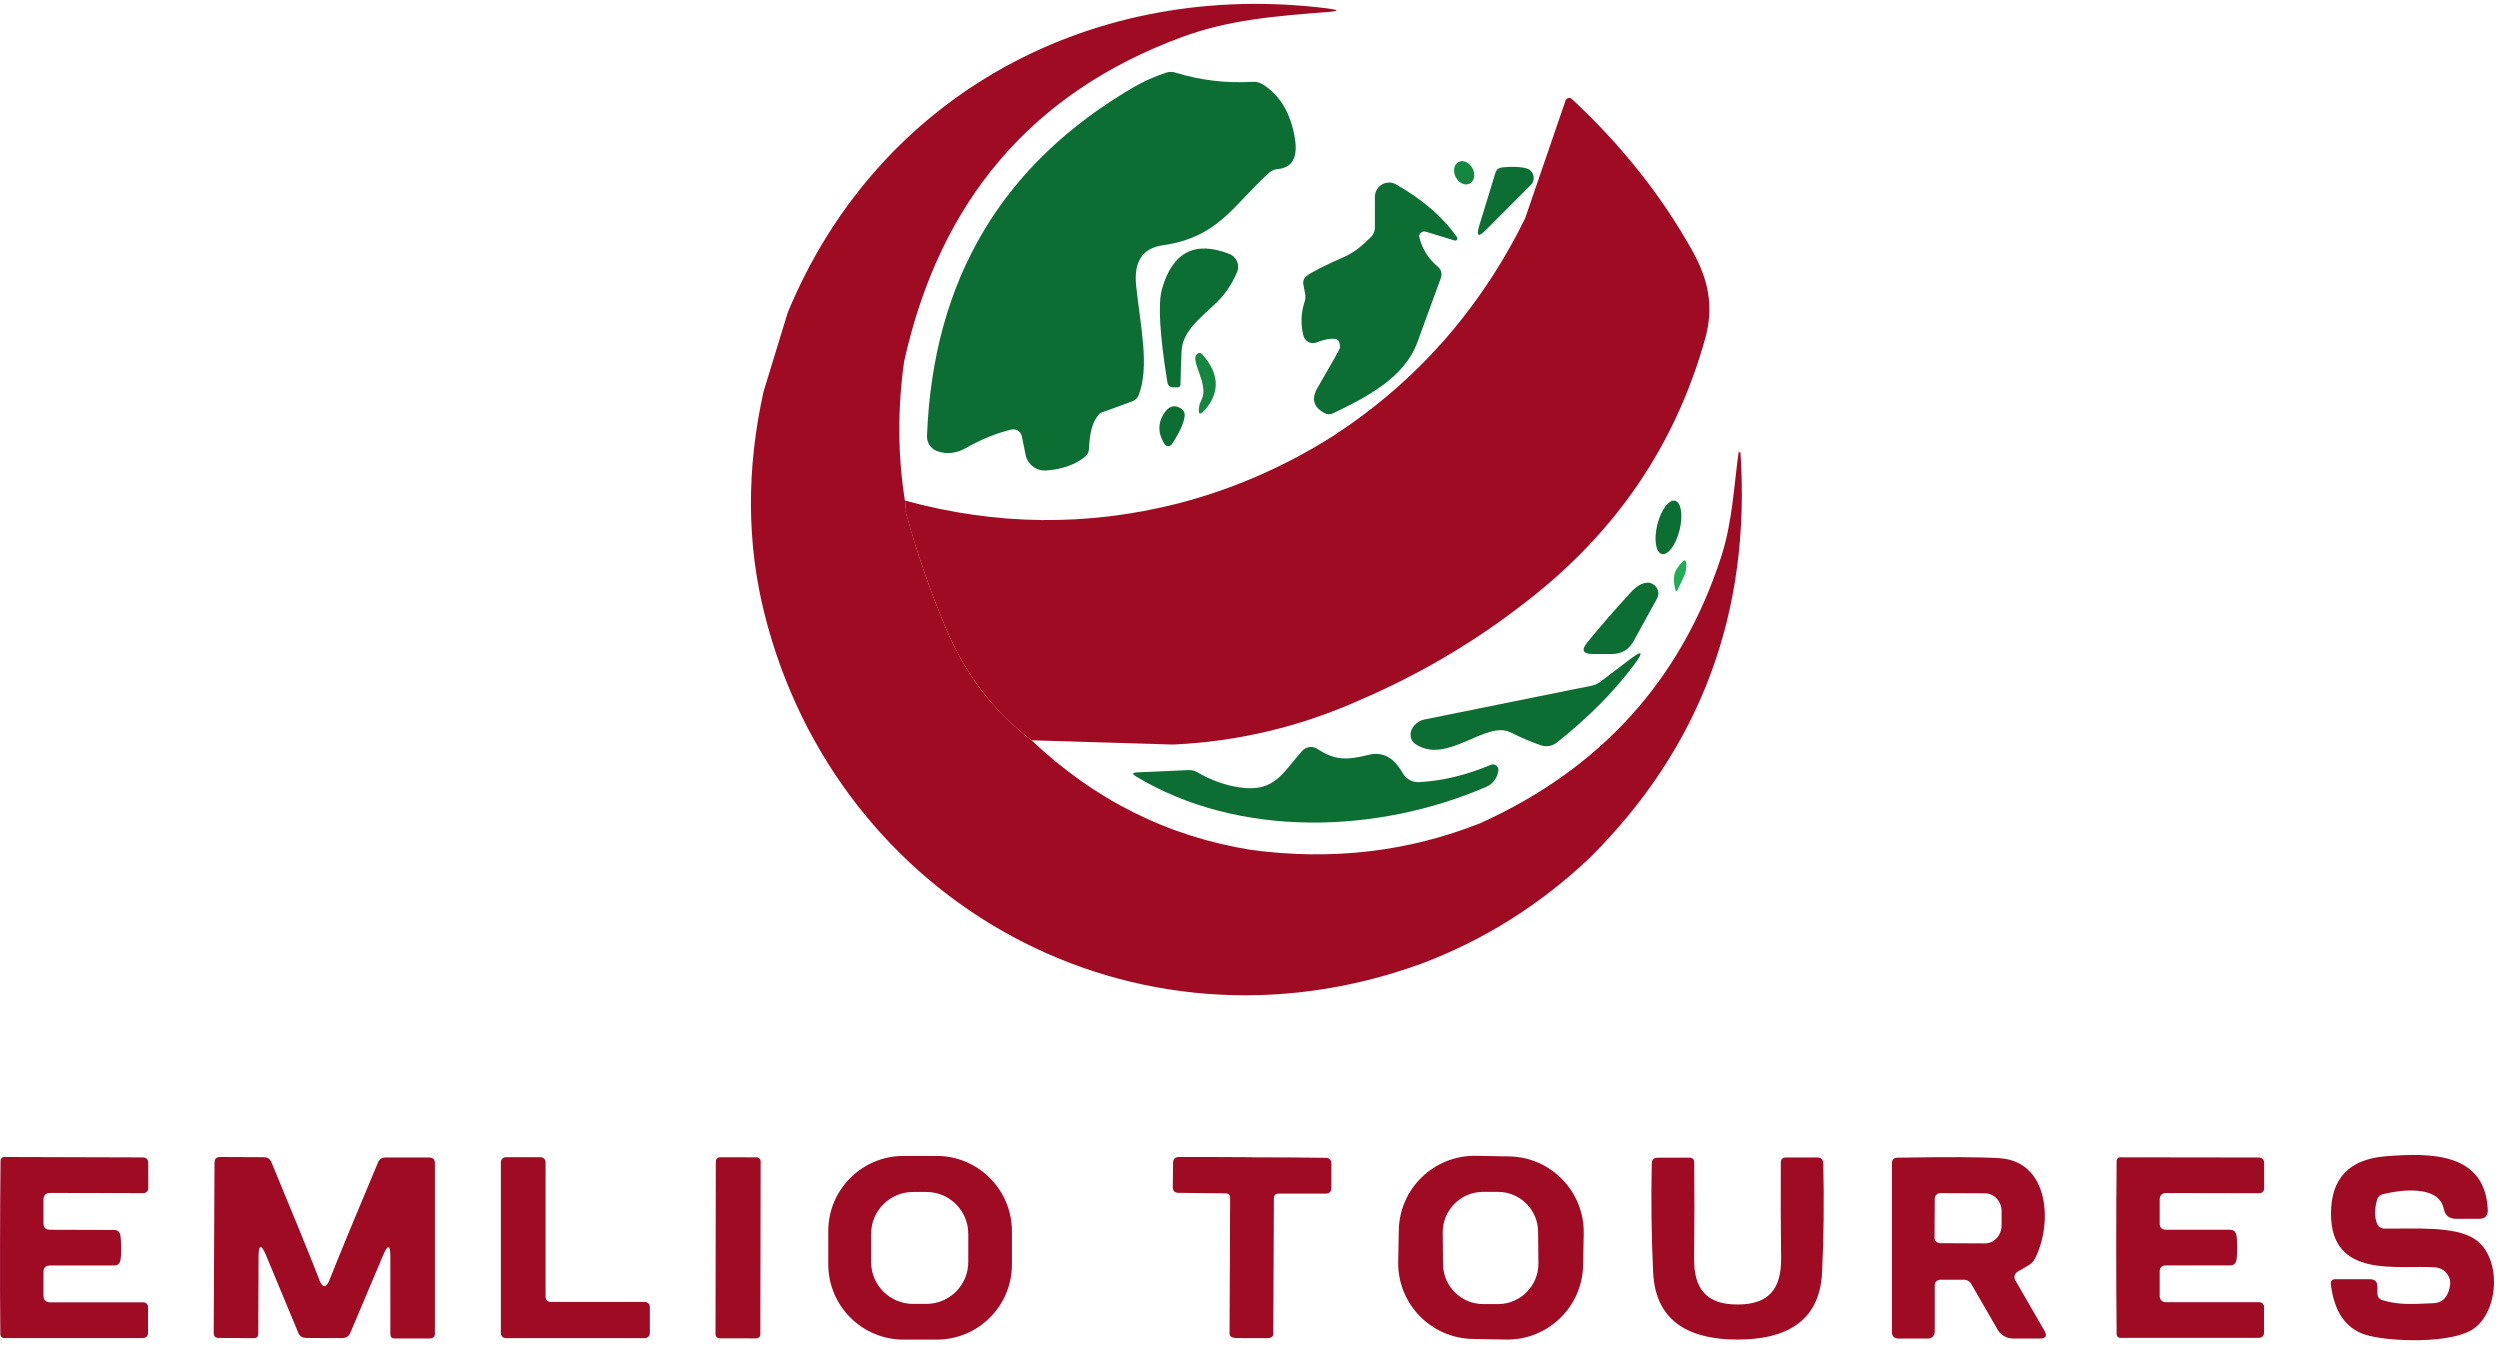
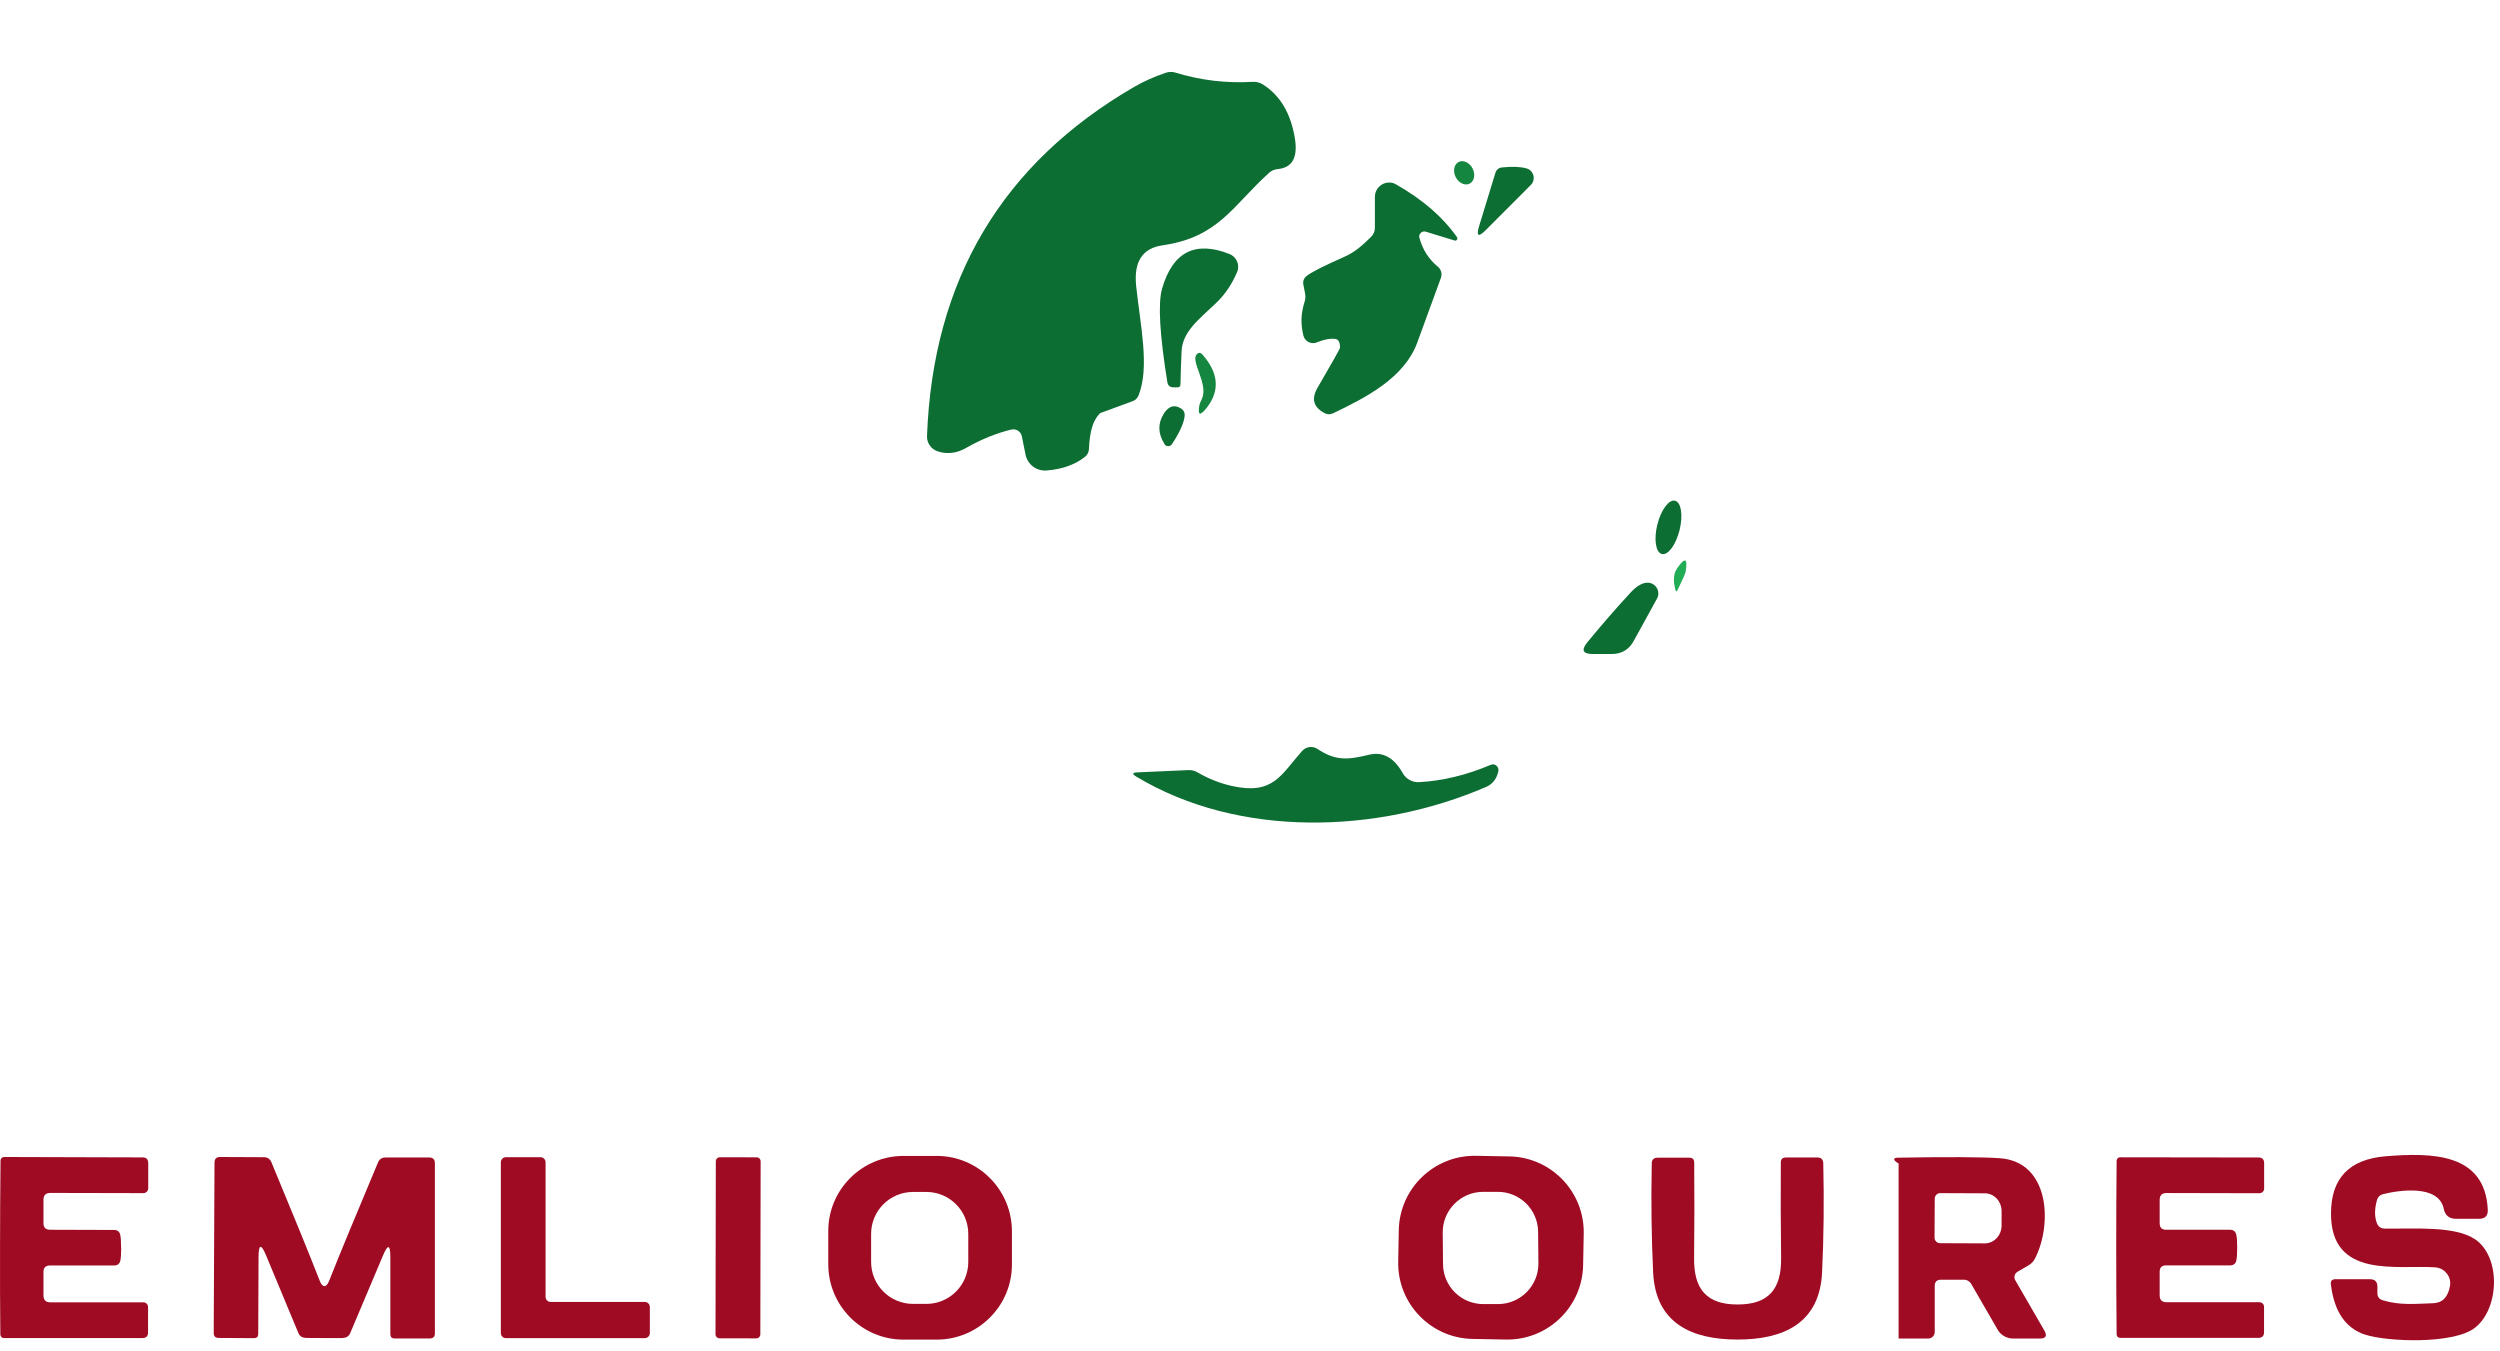
<svg xmlns="http://www.w3.org/2000/svg" width="222" height="120" viewBox="0 0 222 120" fill="none">
  <path d="M90.736 38.729C90.648 38.325 90.253 38.062 89.85 38.141C89.841 38.141 89.832 38.141 89.824 38.141C88.465 38.466 87.114 39.018 85.782 39.781C84.94 40.272 84.046 40.35 83.239 40.07C82.669 39.868 82.301 39.325 82.318 38.729C82.835 24.851 88.991 14.498 100.766 7.687C101.573 7.222 102.494 6.81 103.528 6.459C103.818 6.363 104.098 6.363 104.388 6.45C106.606 7.134 108.894 7.406 111.244 7.266C111.56 7.248 111.875 7.327 112.147 7.502C113.682 8.475 114.629 10.071 114.988 12.306C115.26 13.99 114.751 14.893 113.463 15.015C113.164 15.042 112.901 15.155 112.682 15.357C109.499 18.224 108.219 21.073 103.239 21.783C101.45 22.037 100.67 23.238 100.889 25.377C101.257 28.884 102.117 32.618 101.091 35.143C100.994 35.362 100.81 35.538 100.582 35.625L97.75 36.66C97.654 36.695 97.478 36.905 97.294 37.203C96.952 37.755 96.751 38.641 96.698 39.868C96.689 40.157 96.566 40.385 96.347 40.569C95.453 41.271 94.313 41.674 92.928 41.779C92.042 41.849 91.244 41.245 91.069 40.377L90.736 38.72V38.729Z" fill="#0C6E32" />
  <path d="M130.503 16.308C130.918 16.099 131.036 15.498 130.768 14.966C130.499 14.435 129.945 14.174 129.53 14.383C129.115 14.593 128.997 15.194 129.265 15.725C129.534 16.257 130.088 16.518 130.503 16.308Z" fill="#148640" />
  <path d="M135.935 16.427L131.946 20.424C131.271 21.099 131.069 20.985 131.349 20.065L132.787 15.366C132.884 15.059 133.086 14.893 133.401 14.866C134.304 14.77 135.023 14.805 135.558 14.954C136.023 15.085 136.295 15.568 136.163 16.041C136.119 16.19 136.04 16.321 135.935 16.427Z" fill="#0C6E32" />
  <path d="M118.565 30.094C118.109 30.041 117.566 30.146 116.943 30.4C116.496 30.593 115.97 30.374 115.786 29.927C115.768 29.883 115.751 29.839 115.742 29.796C115.488 28.796 115.523 27.806 115.839 26.832C115.926 26.561 115.944 26.289 115.882 26.008L115.742 25.29C115.681 24.983 115.768 24.72 116.014 24.518C116.426 24.185 117.557 23.606 119.407 22.791C120.372 22.362 121.047 21.722 121.748 21.038C121.976 20.81 122.09 20.538 122.09 20.214V17.47C122.09 16.777 122.66 16.207 123.353 16.207C123.572 16.207 123.782 16.26 123.967 16.374C126.325 17.715 128.131 19.276 129.376 21.055C129.438 21.143 129.42 21.257 129.341 21.327C129.289 21.371 129.219 21.38 129.157 21.353L126.606 20.573C126.369 20.503 126.124 20.635 126.045 20.871C126.018 20.95 126.018 21.038 126.045 21.117C126.325 22.16 126.869 23.019 127.684 23.685C127.974 23.922 128.079 24.317 127.956 24.667C127.369 26.28 126.667 28.191 125.86 30.4C124.712 33.574 121.257 35.318 118.39 36.695C118.118 36.826 117.855 36.818 117.592 36.669C116.636 36.151 116.435 35.415 116.987 34.45C118.329 32.145 118.995 30.953 118.995 30.883C118.995 30.392 118.855 30.129 118.565 30.094Z" fill="#0C6E32" />
  <path d="M104.922 31.216C104.879 32.224 104.843 33.197 104.826 34.135C104.826 34.31 104.729 34.398 104.554 34.398H104.212C103.897 34.398 103.712 34.24 103.66 33.933C102.976 29.69 102.818 26.92 103.195 25.623C104.133 22.379 106.124 21.353 109.175 22.554C109.797 22.8 110.113 23.51 109.868 24.132C109.868 24.141 109.859 24.159 109.85 24.167C109.385 25.263 108.754 26.192 107.956 26.938C106.431 28.384 104.993 29.471 104.922 31.216Z" fill="#0C6E32" />
  <path d="M106.729 35.415C107.325 34.135 105.747 32.127 106.238 31.505C106.413 31.286 106.597 31.277 106.781 31.487C108.219 33.127 108.342 34.705 107.149 36.221C106.544 36.984 106.334 36.888 106.518 35.923C106.527 35.871 106.597 35.704 106.729 35.415Z" fill="#148640" />
  <path d="M104.072 39.439C103.949 39.623 103.712 39.675 103.528 39.561C103.484 39.535 103.441 39.491 103.414 39.439C102.827 38.518 102.8 37.633 103.318 36.782C103.747 36.072 104.256 35.897 104.843 36.256C105.115 36.414 105.229 36.651 105.194 36.958C105.133 37.563 104.756 38.387 104.072 39.439Z" fill="#0C6E32" />
-   <path d="M150.297 22.3C147.57 17.4 143.993 12.894 139.574 8.783C139.539 8.747 139.504 8.73 139.46 8.712C139.285 8.651 139.083 8.747 139.022 8.923L135.435 19.381C131.463 27.446 125.791 33.89 118.399 38.703C114.068 41.446 109.473 43.445 104.607 44.708C96.531 46.759 88.447 46.671 80.346 44.444C80.424 44.646 80.433 44.918 80.372 45.26C81.328 48.828 82.537 52.334 83.984 55.78C85.729 59.9 88.263 63.222 91.595 65.738L104.168 66.115C109.929 65.852 115.462 64.537 120.766 62.162C126.141 59.847 131.051 56.937 135.514 53.439C143.485 47.302 148.78 39.509 151.42 30.067C152.235 27.14 151.648 24.729 150.297 22.3Z" fill="#A00B24" />
  <path d="M149.146 47.074C149.469 45.768 149.289 44.599 148.744 44.464C148.199 44.329 147.494 45.279 147.171 46.586C146.848 47.892 147.027 49.061 147.573 49.196C148.118 49.331 148.822 48.381 149.146 47.074Z" fill="#0C6E32" />
  <path d="M148.965 52.395C148.886 52.553 148.824 52.553 148.781 52.387C148.561 51.571 148.605 50.931 148.93 50.467C149.631 49.45 149.885 49.555 149.684 50.782C149.666 50.914 149.429 51.449 148.965 52.395Z" fill="#21AC56" />
  <path d="M145.072 56.919C144.651 57.691 144.002 58.076 143.116 58.076H141.442C140.556 58.076 140.389 57.734 140.951 57.042C142.134 55.596 143.414 54.123 144.8 52.615C145.282 52.089 145.747 51.8 146.194 51.747C146.72 51.686 147.193 52.063 147.255 52.589C147.281 52.79 147.237 52.983 147.141 53.158L145.072 56.919Z" fill="#0C6E32" />
-   <path d="M134.138 65.037C131.928 63.932 128.482 67.973 125.676 66.062C125.142 65.694 125.115 64.949 125.606 64.397C125.834 64.142 126.159 63.958 126.501 63.888L141.328 60.89C141.617 60.829 141.88 60.715 142.117 60.539L144.721 58.558C145.834 57.708 145.983 57.848 145.15 58.979C143.335 61.416 141.029 63.739 138.25 65.94C137.847 66.255 137.321 66.352 136.838 66.185C135.97 65.887 135.067 65.501 134.138 65.037Z" fill="#0C6E32" />
  <path d="M124.563 68.657C124.861 69.183 125.422 69.49 126.027 69.455C128.097 69.341 130.218 68.832 132.393 67.912C132.638 67.807 132.919 67.93 133.024 68.184C133.068 68.298 133.077 68.421 133.042 68.534C133.042 68.561 133.016 68.64 132.972 68.771C132.814 69.271 132.454 69.674 131.972 69.876C122.336 74.04 110.026 74.461 100.889 68.955C100.512 68.727 100.547 68.605 100.986 68.587L105.519 68.385C105.808 68.368 106.089 68.438 106.343 68.587C107.316 69.157 108.342 69.56 109.403 69.797C113.103 70.621 113.77 68.762 115.637 66.676C115.988 66.29 116.567 66.22 116.996 66.509C118.531 67.526 119.565 67.517 121.547 67.027C122.783 66.72 123.783 67.263 124.563 68.657Z" fill="#0C6E32" />
-   <path d="M154.541 40.14C154.541 40.14 154.532 40.114 154.532 40.14C154.524 40.263 154.489 40.245 154.436 40.087C154.427 40.087 154.41 40.087 154.401 40.087C153.945 43.296 153.857 46.329 152.814 49.529C149.254 60.408 142.134 68.263 131.463 73.093C125.036 75.644 118.241 76.433 111.078 75.469C103.686 74.277 97.189 71.033 91.604 65.738C88.272 63.222 85.738 59.9 83.993 55.779C82.546 52.334 81.336 48.828 80.38 45.26C80.442 44.918 80.433 44.646 80.354 44.444C79.714 40.421 79.697 36.309 80.284 32.11C83.458 17.785 91.691 8.177 104.975 3.286C109.079 1.769 113.191 1.427 117.908 1.068C118.925 0.989 118.925 0.884 117.917 0.752C97.215 -1.869 78.031 8.248 69.955 27.744L67.798 34.792C66.281 41.665 66.308 48.249 67.895 54.543C74.357 80.212 100.687 94.843 126.168 85.594C131.727 83.508 136.716 80.378 141.135 76.214C151.034 66.387 155.506 54.359 154.55 40.14H154.541Z" fill="#A00B24" />
  <path d="M10.762 110.798C10.762 111.333 10.735 111.701 10.692 111.92C10.63 112.227 10.437 112.376 10.122 112.376H4.431C4.054 112.376 3.861 112.569 3.861 112.946V115.041C3.861 115.444 4.063 115.646 4.466 115.646H12.726C12.963 115.646 13.147 115.83 13.147 116.066V118.311C13.147 118.653 12.98 118.819 12.647 118.819H0.336C0.17 118.819 0.03 118.679 0.03 118.504C0.003 115.935 -0.005 113.366 0.003 110.78C0.003 108.194 0.021 105.626 0.047 103.057C0.047 102.882 0.187 102.741 0.354 102.741L12.664 102.777C12.998 102.777 13.164 102.952 13.164 103.294V105.538C13.147 105.766 12.963 105.95 12.735 105.95L4.475 105.932C4.072 105.932 3.87 106.125 3.861 106.529V108.624C3.861 109.001 4.054 109.194 4.431 109.202L10.122 109.22C10.437 109.22 10.621 109.369 10.683 109.676C10.727 109.895 10.753 110.263 10.753 110.798H10.762Z" fill="#A00B24" />
  <path d="M28.806 114.208C28.964 114.208 29.105 114.041 29.236 113.717C30.13 111.455 31.577 107.958 33.568 103.224C33.69 102.934 33.91 102.785 34.234 102.785H38.109C38.451 102.785 38.618 102.952 38.618 103.294V118.416C38.618 118.705 38.469 118.854 38.171 118.854H35.041C34.786 118.854 34.663 118.723 34.663 118.469V111.639C34.663 110.5 34.444 110.456 34.006 111.499L31.095 118.39C30.981 118.661 30.753 118.802 30.411 118.819C30.306 118.819 29.771 118.819 28.798 118.819C27.824 118.819 27.29 118.819 27.176 118.81C26.834 118.793 26.614 118.653 26.5 118.381L23.625 111.473C23.186 110.43 22.967 110.473 22.958 111.613L22.932 118.442C22.932 118.696 22.809 118.828 22.555 118.828L19.425 118.81C19.127 118.81 18.977 118.661 18.977 118.372L19.048 103.25C19.048 102.908 19.214 102.741 19.556 102.741L23.432 102.759C23.756 102.759 23.975 102.908 24.098 103.197C26.071 107.94 27.5 111.447 28.386 113.717C28.508 114.041 28.649 114.208 28.806 114.208Z" fill="#A00B24" />
  <path d="M57.706 116.058V118.381C57.706 118.626 57.505 118.828 57.259 118.828H44.922C44.677 118.828 44.475 118.626 44.475 118.381V103.206C44.475 102.961 44.677 102.759 44.922 102.759H48C48.245 102.759 48.447 102.961 48.447 103.206V115.164C48.447 115.409 48.649 115.611 48.894 115.611H57.259C57.505 115.611 57.706 115.812 57.706 116.058Z" fill="#A00B24" />
  <path d="M63.564 103.123L63.537 118.482C63.537 118.68 63.698 118.842 63.896 118.842L67.158 118.848C67.356 118.848 67.518 118.687 67.518 118.489L67.545 103.13C67.545 102.931 67.385 102.77 67.186 102.77L63.924 102.764C63.726 102.764 63.564 102.925 63.564 103.123Z" fill="#A00B24" />
  <path d="M89.859 112.288C89.859 115.979 86.86 118.959 83.169 118.959H80.223C76.531 118.951 73.55 115.953 73.55 112.262V109.316C73.55 105.626 76.549 102.645 80.24 102.645H83.186C86.878 102.654 89.859 105.652 89.859 109.343V112.288ZM85.983 109.571C85.983 107.51 84.317 105.845 82.257 105.845H81.082C79.021 105.845 77.355 107.51 77.355 109.571V112.06C77.355 114.12 79.021 115.786 81.082 115.786H82.257C84.317 115.786 85.983 114.12 85.983 112.06V109.571Z" fill="#A00B24" />
-   <path d="M111.2 102.768C113.524 102.768 115.69 102.785 117.706 102.812C118.048 102.812 118.224 102.996 118.224 103.338V105.477C118.224 105.818 118.057 105.994 117.715 105.994H113.559C113.27 105.994 113.121 106.134 113.121 106.423L113.068 118.433C113.068 118.679 112.91 118.81 112.586 118.828C112.489 118.828 111.998 118.828 111.122 118.828C110.253 118.828 109.762 118.819 109.666 118.81C109.342 118.784 109.184 118.653 109.184 118.407L109.236 106.397C109.236 106.108 109.096 105.968 108.807 105.968L104.651 105.924C104.309 105.924 104.142 105.748 104.142 105.406L104.168 103.267C104.168 102.926 104.344 102.75 104.686 102.741C106.702 102.741 108.877 102.741 111.2 102.759V102.768Z" fill="#A00B24" />
  <path d="M140.582 112.332C140.521 116.058 137.443 119.021 133.726 118.951L130.78 118.898C127.053 118.837 124.09 115.76 124.16 112.043L124.212 109.255C124.274 105.529 127.351 102.566 131.069 102.636L134.015 102.689C137.741 102.75 140.705 105.827 140.635 109.544L140.582 112.332ZM136.584 109.378C136.567 107.405 134.953 105.818 132.972 105.836H131.656C129.684 105.862 128.097 107.484 128.114 109.457L128.14 112.262C128.158 114.234 129.771 115.821 131.753 115.803H133.068C135.041 115.777 136.628 114.155 136.61 112.183L136.584 109.378Z" fill="#A00B24" />
  <path d="M154.304 115.838C157.049 115.838 158.197 114.48 158.162 111.709C158.127 108.764 158.118 105.941 158.136 103.232C158.136 102.934 158.285 102.785 158.583 102.785H161.38C161.722 102.785 161.897 102.96 161.906 103.302C161.985 106.616 161.95 109.842 161.801 112.981C161.59 117.548 158.32 118.951 154.304 118.951C150.288 118.959 147.018 117.557 146.799 112.998C146.65 109.86 146.606 106.634 146.676 103.32C146.676 102.978 146.86 102.803 147.202 102.803H149.999C150.297 102.794 150.446 102.943 150.446 103.241C150.473 105.95 150.464 108.773 150.437 111.718C150.402 114.488 151.56 115.847 154.304 115.838Z" fill="#A00B24" />
-   <path d="M171.805 114.199V118.276C171.805 118.6 171.542 118.863 171.209 118.863H168.596C168.202 118.863 168 118.661 168 118.267V103.32C168 102.978 168.167 102.811 168.509 102.803C172.972 102.724 175.988 102.741 177.557 102.847C182.047 103.145 182.257 108.764 180.705 111.762C180.573 112.016 180.381 112.218 180.126 112.367L179.162 112.928C178.89 113.086 178.802 113.428 178.96 113.691L181.538 118.153C181.81 118.626 181.678 118.863 181.126 118.863H178.767C178.197 118.863 177.671 118.565 177.391 118.074L175.05 114.024C174.918 113.787 174.664 113.638 174.383 113.638H172.358C171.989 113.638 171.805 113.822 171.805 114.19V114.199ZM171.805 106.432L171.788 109.904C171.788 110.175 172.007 110.394 172.279 110.394L176.251 110.412C177.066 110.412 177.733 109.711 177.741 108.834V107.554C177.741 106.677 177.084 105.976 176.268 105.967L172.296 105.95C172.025 105.95 171.805 106.169 171.805 106.441V106.432Z" fill="#A00B24" />
+   <path d="M171.805 114.199V118.276C171.805 118.6 171.542 118.863 171.209 118.863H168.596V103.32C168 102.978 168.167 102.811 168.509 102.803C172.972 102.724 175.988 102.741 177.557 102.847C182.047 103.145 182.257 108.764 180.705 111.762C180.573 112.016 180.381 112.218 180.126 112.367L179.162 112.928C178.89 113.086 178.802 113.428 178.96 113.691L181.538 118.153C181.81 118.626 181.678 118.863 181.126 118.863H178.767C178.197 118.863 177.671 118.565 177.391 118.074L175.05 114.024C174.918 113.787 174.664 113.638 174.383 113.638H172.358C171.989 113.638 171.805 113.822 171.805 114.19V114.199ZM171.805 106.432L171.788 109.904C171.788 110.175 172.007 110.394 172.279 110.394L176.251 110.412C177.066 110.412 177.733 109.711 177.741 108.834V107.554C177.741 106.677 177.084 105.976 176.268 105.967L172.296 105.95C172.025 105.95 171.805 106.169 171.805 106.441V106.432Z" fill="#A00B24" />
  <path d="M187.921 110.789C187.921 108.212 187.93 105.643 187.956 103.075C187.956 102.899 188.105 102.759 188.272 102.768L200.556 102.785C200.889 102.785 201.056 102.952 201.056 103.294V105.538C201.056 105.775 200.872 105.959 200.635 105.959L192.384 105.941C191.981 105.941 191.779 106.143 191.779 106.546V108.632C191.779 109.009 191.972 109.202 192.349 109.202H198.022C198.338 109.202 198.531 109.369 198.592 109.676C198.636 109.886 198.662 110.254 198.662 110.789C198.662 111.324 198.636 111.692 198.592 111.911C198.531 112.218 198.338 112.367 198.022 112.367H192.34C191.963 112.367 191.77 112.569 191.779 112.946V115.032C191.779 115.435 191.981 115.637 192.384 115.637H200.626C200.863 115.637 201.047 115.812 201.047 116.049V118.293C201.047 118.635 200.88 118.802 200.547 118.802H188.263C188.097 118.802 187.965 118.67 187.956 118.504C187.93 115.935 187.921 113.366 187.921 110.789Z" fill="#A00B24" />
  <path d="M211.577 115.462C213.156 115.935 214.462 115.777 216.067 115.725C216.882 115.698 217.373 115.199 217.557 114.208C217.698 113.437 217.18 112.7 216.4 112.56C216.356 112.56 216.303 112.542 216.26 112.542C212.954 112.297 206.948 113.629 206.992 107.721C207.009 104.626 208.614 102.952 211.814 102.68C215.961 102.338 220.679 102.382 220.915 107.423C220.942 107.957 220.679 108.229 220.144 108.229H218.092C217.487 108.229 217.128 107.931 217.005 107.344C216.558 105.143 212.98 105.696 211.63 106.038C211.341 106.108 211.148 106.292 211.069 106.59C210.85 107.388 210.85 108.071 211.078 108.641C211.2 108.939 211.42 109.088 211.744 109.097C214.515 109.132 217.978 108.852 219.767 110.035C222.117 111.596 221.95 116.259 219.749 117.925C217.829 119.389 211.963 119.152 210.008 118.512C208.281 117.942 207.272 116.461 206.983 114.059C206.939 113.752 207.079 113.594 207.386 113.594H210.446C210.894 113.594 211.113 113.813 211.113 114.261V114.83C211.113 115.155 211.271 115.365 211.577 115.462Z" fill="#A00B24" />
</svg>